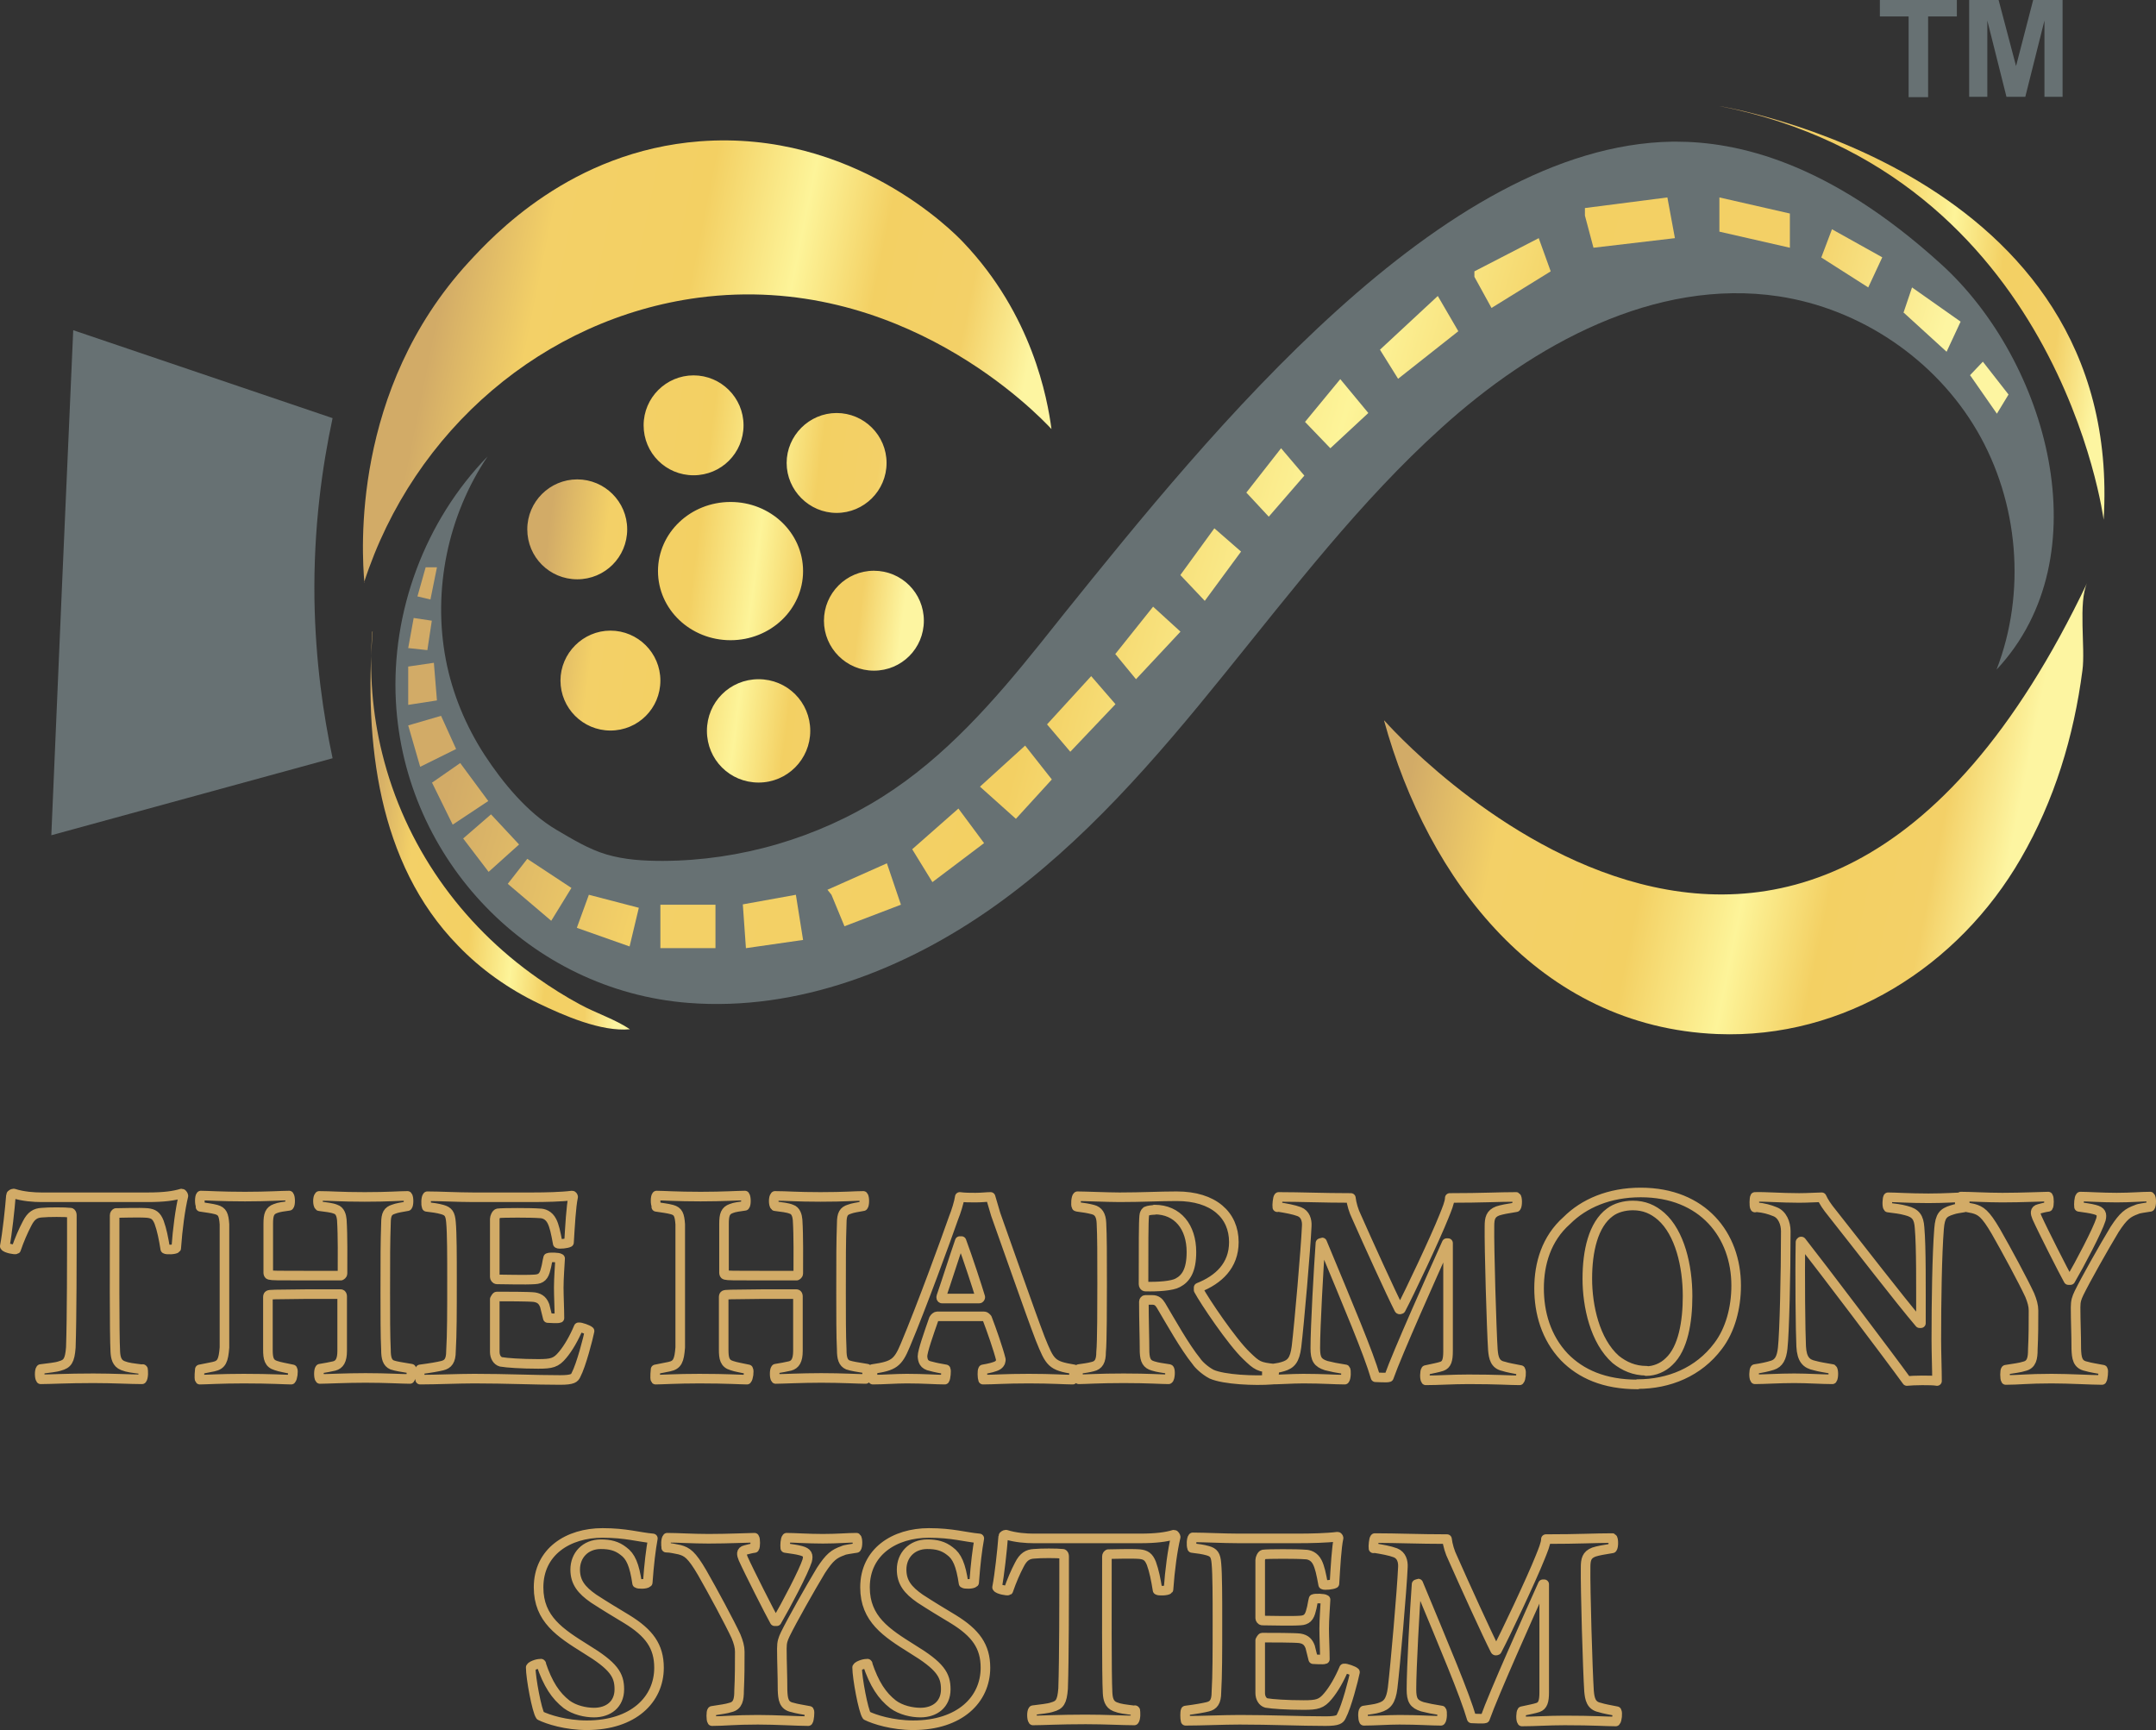
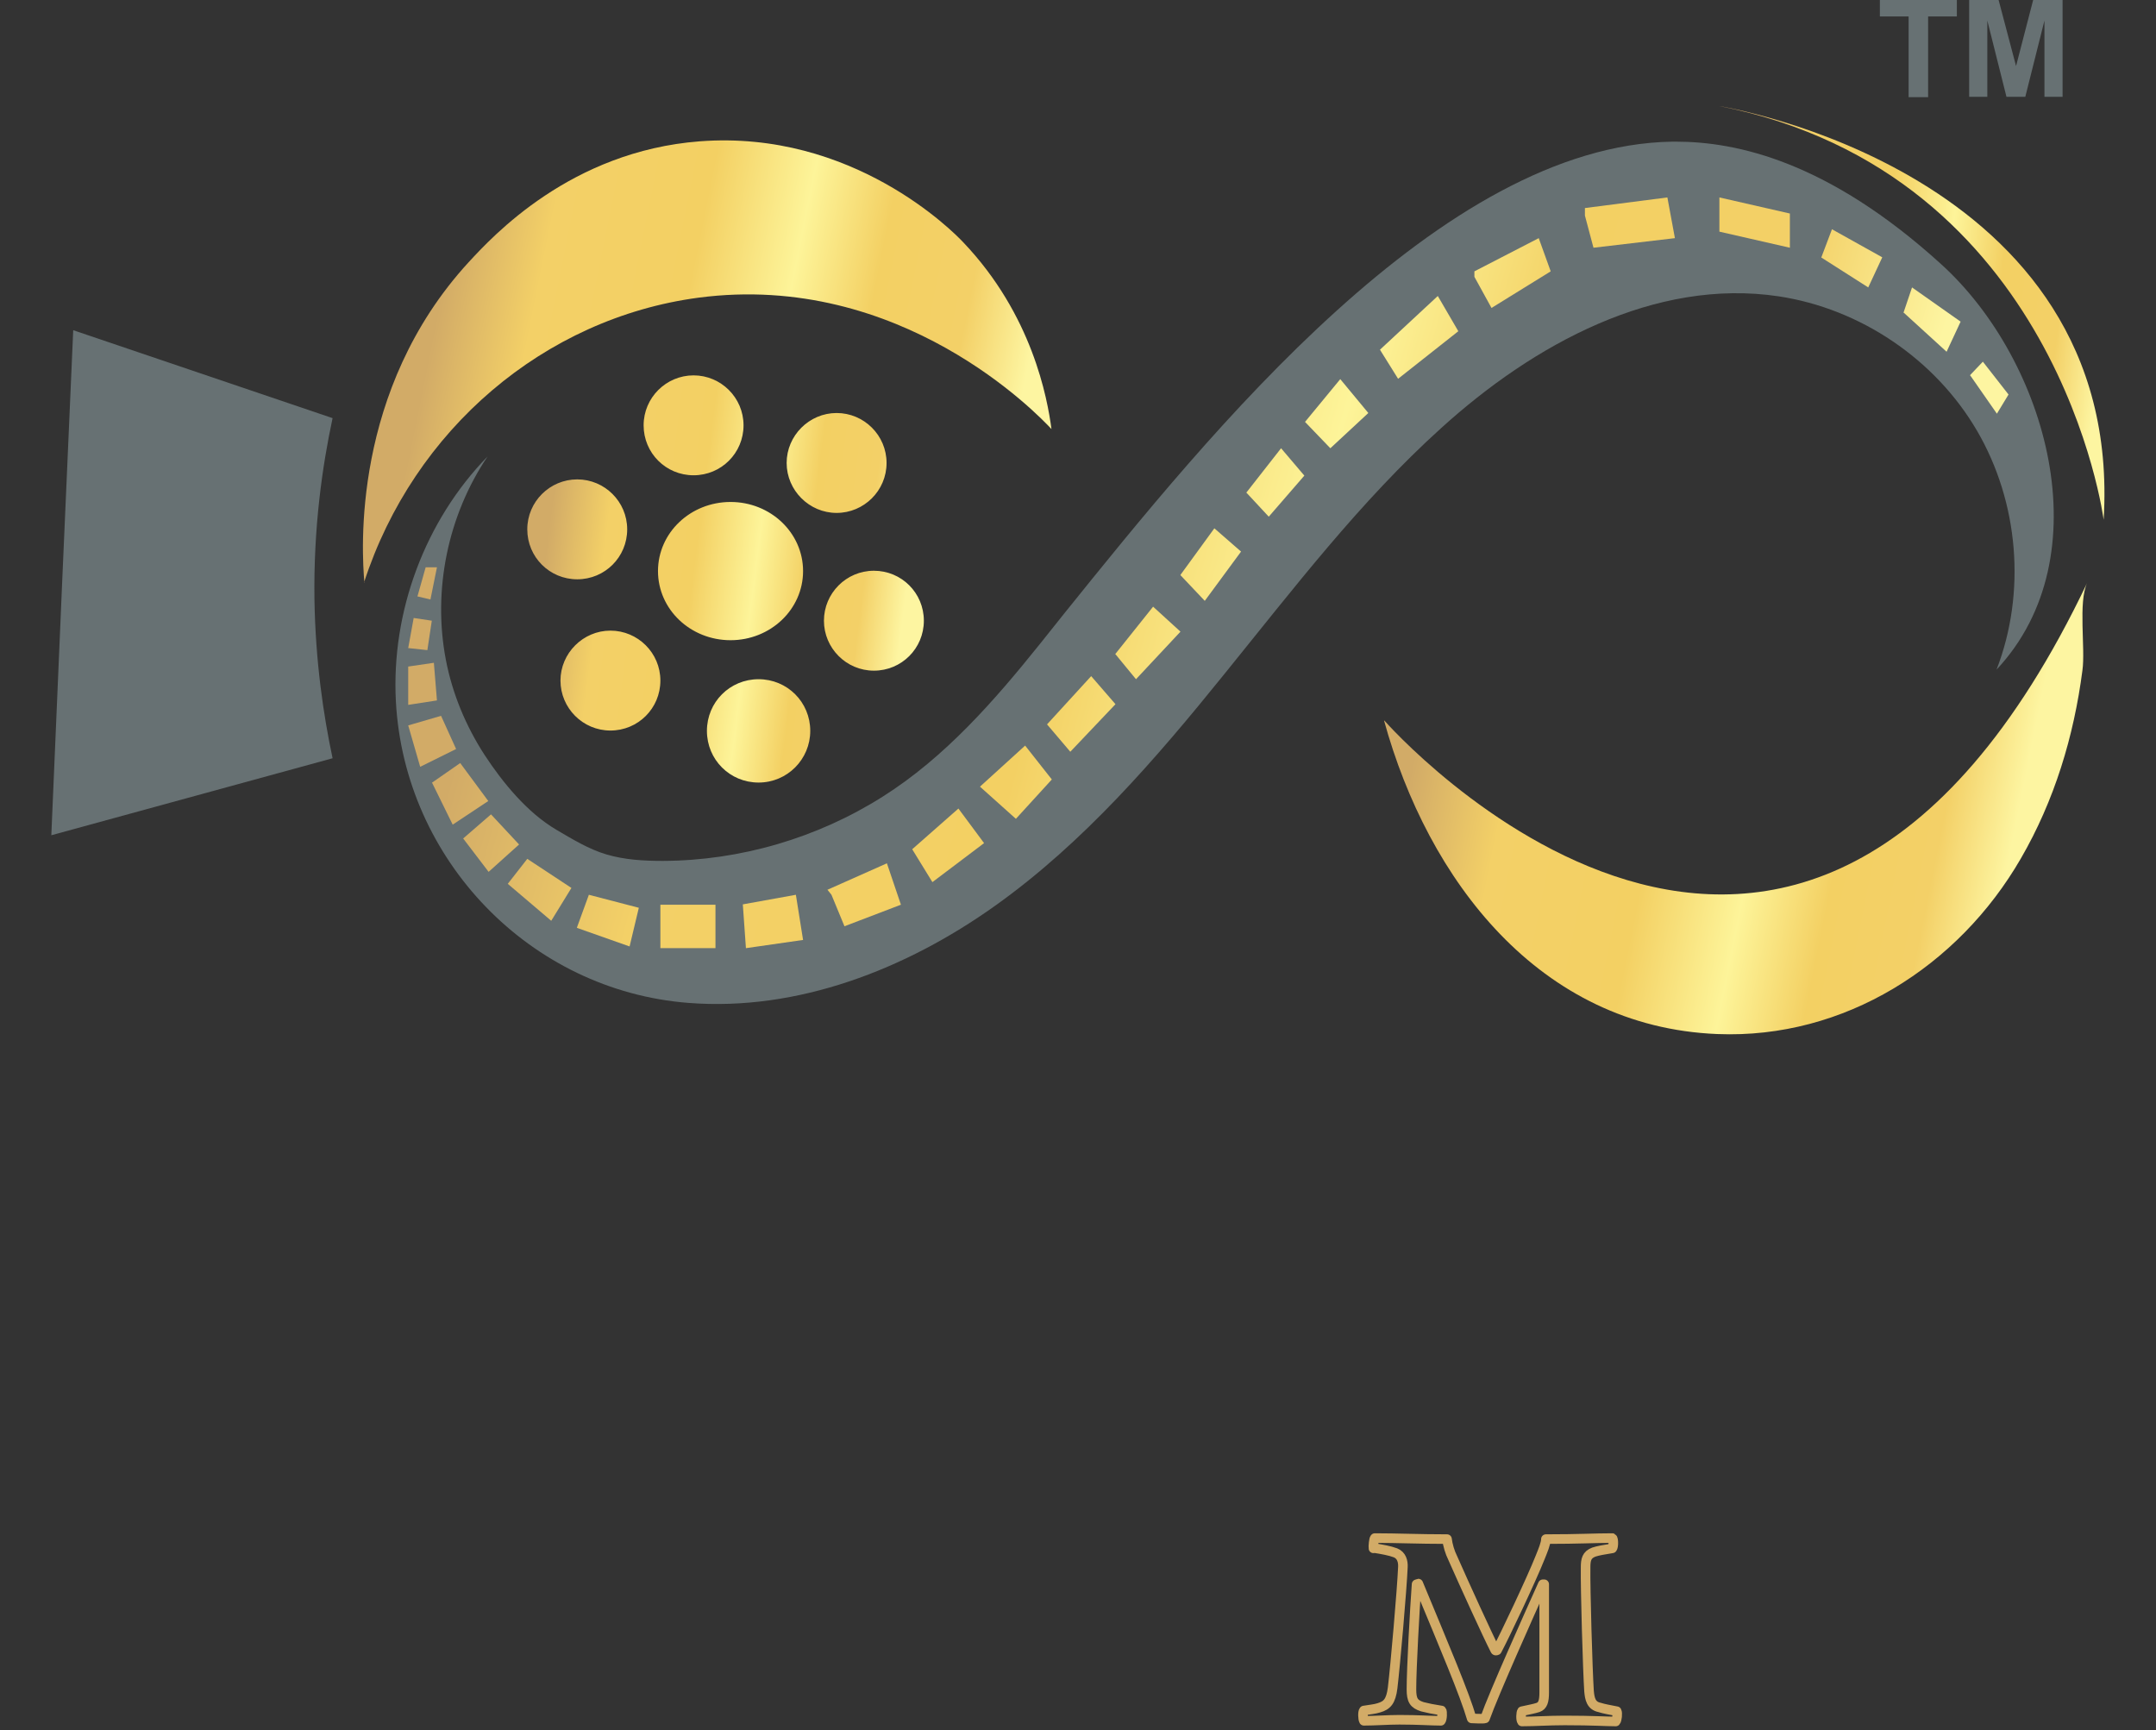
<svg xmlns="http://www.w3.org/2000/svg" xmlns:xlink="http://www.w3.org/1999/xlink" id="Layer_1" data-name="Layer 1" viewBox="0 0 63.01 50.56">
  <rect x="0" y="0" width="63.01" height="50.56" fill="#333333" stroke="none" />
  <defs>
    <style>
      .cls-1 {
        fill: url(#GradientFill_1-2);
      }

      .cls-1, .cls-2, .cls-3, .cls-4, .cls-5, .cls-6, .cls-7, .cls-8, .cls-9 {
        fill-rule: evenodd;
      }

      .cls-2 {
        fill: url(#GradientFill_1-3);
      }

      .cls-3, .cls-9 {
        fill: none;
      }

      .cls-4 {
        fill: url(#GradientFill_1-5);
      }

      .cls-5 {
        fill: url(#GradientFill_1);
      }

      .cls-6 {
        fill: url(#GradientFill_1-6);
      }

      .cls-7 {
        fill: url(#GradientFill_1-4);
      }

      .cls-8 {
        fill: #677173;
      }

      .cls-9 {
        stroke: #d2ab67;
        stroke-linecap: round;
        stroke-linejoin: round;
        stroke-width: .28px;
      }
    </style>
    <linearGradient id="GradientFill_1" data-name="GradientFill 1" x1="12.64" y1="9.82" x2="29.54" y2="13.23" gradientUnits="userSpaceOnUse">
      <stop offset="0" stop-color="#d2ab67" />
      <stop offset=".16" stop-color="#f3d067" />
      <stop offset=".41" stop-color="#f3d063" />
      <stop offset=".58" stop-color="#fdf499" />
      <stop offset=".72" stop-color="#f3d063" />
      <stop offset=".88" stop-color="#f3d067" />
      <stop offset="1" stop-color="#fdf5a1" />
    </linearGradient>
    <linearGradient id="GradientFill_1-2" data-name="GradientFill 1" x1="41.58" y1="20.86" x2="58.87" y2="24.35" xlink:href="#GradientFill_1" />
    <linearGradient id="GradientFill_1-3" data-name="GradientFill 1" x1="50.29" y1="8.47" x2="61.46" y2="9.82" xlink:href="#GradientFill_1" />
    <linearGradient id="GradientFill_1-4" data-name="GradientFill 1" x1="10.87" y1="23.98" x2="18.41" y2="24.61" xlink:href="#GradientFill_1" />
    <linearGradient id="GradientFill_1-5" data-name="GradientFill 1" x1="15.94" y1="16.25" x2="26.45" y2="17.58" xlink:href="#GradientFill_1" />
    <linearGradient id="GradientFill_1-6" data-name="GradientFill 1" x1="16.21" y1="11.66" x2="53.43" y2="21.94" xlink:href="#GradientFill_1" />
  </defs>
  <path class="cls-8" d="M55.78,2.83V.48h-.84v-.48h2.25v.48h-.84v2.36h-.57ZM57.55,2.83V0h.86l.51,1.93.5-1.93h.86v2.83h-.53V.6s-.56,2.23-.56,2.23h-.55l-.56-2.23v2.23h-.53Z" />
  <path class="cls-8" d="M9.72,12.22c-.3,1.4-.56,3.2-.53,5.3.03,1.81.26,3.37.53,4.64-2.74.75-5.48,1.5-8.22,2.25.21-4.92.42-9.84.64-14.76,2.53.86,5.05,1.71,7.58,2.57Z" />
  <path class="cls-5" d="M10.65,17.03c-.08-.91-.38-5.63,3.04-9.36.71-.77,2.99-3.25,6.76-3.54,4.47-.34,7.41,2.64,7.7,2.95,2.02,2.12,2.46,4.56,2.58,5.46-.38-.41-4.4-4.62-10.32-3.84-4.5.6-8.32,3.85-9.77,8.32Z" />
  <path class="cls-1" d="M40.46,21.06s12.06,13.77,20.54-4.03c-.27.57-.05,1.91-.14,2.56-.25,1.93-.82,3.81-1.8,5.5-1.82,3.15-5.16,5.28-8.87,5.13-5.21-.21-8.46-4.51-9.74-9.16Z" />
  <path class="cls-8" d="M48.87,4.14c-6.75.11-13.5,8.49-17.76,13.78h0c-.24.3-.47.59-.71.89h0c-1.34,1.67-2.78,3.32-4.6,4.47h0c-1.91,1.21-4.16,1.87-6.42,1.88h0c-.56,0-1.12-.03-1.66-.19h0c-.51-.15-1-.45-1.46-.72h0c-.85-.5-1.57-1.38-2.1-2.19h0c-.55-.85-.94-1.79-1.13-2.78h0c-.39-2.04.06-4.22,1.22-5.94h0c-1.83,1.88-2.82,4.54-2.68,7.16h0c.25,4.63,3.92,8.45,8.55,8.81h0c3.19.25,6.35-.98,8.95-2.83h0c2.6-1.85,4.71-4.3,6.72-6.79h0c2.01-2.48,3.96-5.04,6.33-7.18h0c2.7-2.45,6.25-4.39,9.86-3.85h0c2.39.36,4.58,1.84,5.8,3.93h0c1.22,2.09,1.44,4.73.57,6.98h0c3.11-3.32,1.48-9.04-1.62-11.85h0c-3.3-3-5.97-3.58-7.75-3.58h0s-.09,0-.13,0h0Z" />
  <path class="cls-2" d="M50.25,3.1s11.85,1.88,11.23,12.09c0,0-1.31-10.13-11.23-12.09Z" />
-   <path class="cls-7" d="M10.88,18.46c-.09,1.2,0,2.39.29,3.56.66,2.68,2.29,4.99,4.55,6.57.4.28.81.54,1.24.77.46.25,1.02.43,1.45.72-.84.08-1.93-.4-2.68-.76-.87-.42-1.68-.99-2.35-1.69-2.35-2.41-2.73-5.97-2.49-9.18Z" />
  <path class="cls-4" d="M23.47,16.69c0,1.12-.95,2.02-2.12,2.02s-2.12-.9-2.12-2.02.95-2.02,2.12-2.02,2.12.9,2.12,2.02h0ZM27,18.14c0,.81-.65,1.46-1.46,1.46s-1.46-.66-1.46-1.46.65-1.46,1.46-1.46,1.46.65,1.46,1.46h0ZM23.68,21.36c0,.83-.67,1.51-1.51,1.51s-1.51-.67-1.51-1.51.67-1.51,1.51-1.51,1.51.67,1.51,1.51h0ZM19.3,19.89c0-.81-.66-1.46-1.46-1.46s-1.46.66-1.46,1.46.65,1.46,1.46,1.46,1.46-.65,1.46-1.46h0ZM18.33,15.47c0,.81-.65,1.46-1.46,1.46s-1.46-.65-1.46-1.46.66-1.46,1.46-1.46,1.46.65,1.46,1.46h0ZM21.73,12.43c0,.81-.65,1.46-1.46,1.46s-1.46-.65-1.46-1.46.66-1.46,1.46-1.46,1.46.65,1.46,1.46h0ZM25.91,13.53c0-.81-.66-1.46-1.46-1.46s-1.46.66-1.46,1.46.66,1.46,1.46,1.46,1.46-.65,1.46-1.46Z" />
  <path class="cls-6" d="M12.77,16.58h-.33l-.24.85.38.09.19-.94h0ZM57.58,10.97l.78,1.12.34-.56-.75-.96-.38.4h0ZM55.64,9.14l1.25,1.14.41-.88-1.42-1-.25.74h0ZM53.22,7.52l1.38.88.41-.88-1.47-.82-.31.82h0ZM50.25,5.77v1l2.06.47v-1l-2.06-.47h0ZM46.32,6.08v.22l.25.94,2.38-.28-.22-1.19-2.41.31h0ZM43.09,7.93v.16l.5.91,1.73-1.07-.35-.97-1.88.97h0ZM40.33,10.22l.53.85,1.76-1.39-.6-1.03-1.69,1.57h0ZM38.13,12.32l.75.78,1.11-1.03-.82-.99-1.03,1.25h0ZM36.43,14.39l1.01-1.29.68.8-1.04,1.2-.66-.71h0ZM34.5,16.81l.71.75,1.06-1.44-.78-.68-.99,1.36h0ZM32.6,19.12l.6.73,1.3-1.39-.8-.73-1.11,1.39h0ZM30.6,21.17l1.29-1.41.71.82-1.32,1.39-.68-.8h0ZM28.64,22.99l1.05.94,1.05-1.15-.78-.99-1.32,1.2h0ZM26.67,24.81l1.34-1.18.75,1.01-1.51,1.14-.59-.96h0ZM24.18,26l.12.15.38.92,1.65-.63-.41-1.21-1.73.77h0ZM21.71,26.44l.09,1.27,1.67-.24-.21-1.32-1.55.28h0ZM20.91,26.44h-1.61v1.27h1.61v-1.27h0ZM16.87,27.12l1.53.54.27-1.13-1.46-.38-.35.96h0ZM14.84,25.83l1.27,1.08.59-.96-1.29-.85-.57.73h0ZM13.53,24.51l.82-.71.82.88-.89.8-.74-.97h0ZM12.62,22.86l.61,1.24,1.04-.69-.82-1.11-.82.57h0ZM11.93,21.2l.96-.28.44.97-1.05.52-.35-1.21h0ZM11.93,19.49v1.11l.84-.13-.09-1.1-.75.11h0ZM11.93,18.94l.56.06.13-.86-.53-.08-.16.88Z" />
  <g>
    <g>
-       <path class="cls-9" d="M4.18,40.02c-.31-.04-.44-.05-.59-.11-.18-.07-.21-.24-.22-.4-.03-.55-.02-2.75-.02-3.99,0-.04.02-.06.04-.07.13,0,.68-.02.92,0,.17.02.26.07.34.27.08.22.13.47.18.78.03.03.29.02.32-.02.04-.57.12-1.16.21-1.53,0-.02-.03-.07-.05-.07-.23.07-.52.11-.99.11H1.21c-.21,0-.53-.02-.81-.11-.03,0-.08.03-.08.05-.03.4-.11,1.13-.18,1.49.03.06.3.11.33.09.1-.29.21-.54.32-.75.12-.24.25-.31.43-.32.2-.02.68-.02.84,0,.03,0,.04.05.04.07,0,1.37,0,2.98-.03,3.87-.03.39-.1.48-.32.54-.11.04-.34.06-.56.09-.04.04-.04.25,0,.3.29,0,.75-.03,1.54-.03.6,0,1.07.03,1.42.03.04-.04.05-.26.02-.3h0ZM5.86,35.27c.18.03.31.04.46.08.18.05.22.15.24.43,0,.26,0,1.03,0,1.89,0,.77,0,1.58,0,1.71-.03.38-.08.51-.32.56l-.4.08s-.03.27,0,.3c.18,0,.61-.03,1.28-.03.81,0,1.23.03,1.39.03.04-.04.07-.25.04-.3-.18-.04-.37-.07-.48-.11-.21-.06-.24-.21-.24-.47,0-.39,0-.98,0-1.54,0,0,0-.04.02-.05.04-.02.11-.02,1.12-.03.39,0,.82,0,.99,0,.03,0,.04.04.04.06,0,.57,0,1.18,0,1.6,0,.28-.08.4-.23.44-.12.03-.25.05-.42.08-.04.04-.04.26,0,.3.19,0,.75-.03,1.33-.03.62,0,1.08.03,1.3.03.04-.03.06-.26.04-.3-.3-.05-.44-.07-.56-.11-.14-.06-.18-.2-.18-.44-.02-.39-.02-1.07-.02-1.66,0-1.08,0-1.45.02-2.04,0-.27.06-.36.22-.41.1-.04.25-.06.41-.09.04-.04.04-.26,0-.3-.25,0-.53.03-1.25.03s-.97-.03-1.33-.03c-.05.04-.05.26,0,.3.21.03.36.04.48.09.13.04.17.19.18.31.03.48.02,1.13.02,1.57,0,.03-.03.05-.05.06-.11,0-.41,0-.95,0-.95,0-1.05,0-1.13-.02-.03,0-.04-.04-.04-.06,0-.48,0-1.02,0-1.44,0-.26.04-.38.21-.44.09-.04.26-.06.4-.08.04-.03.04-.25,0-.3-.23,0-.61.03-1.29.03-.72,0-1.09-.03-1.29-.03-.04.03-.04.27,0,.3h0ZM12.47,35.27c.17.02.32.04.46.08.17.05.23.12.25.37.03.32.03,1,.03,1.65,0,1.01,0,1.61-.03,2.12,0,.28-.09.38-.25.42-.12.03-.34.07-.65.11-.02.04-.02.23,0,.3.47,0,1.11-.03,1.58-.03.93,0,1.77.04,2.51.04.38,0,.42-.06.46-.14.16-.3.36-1.09.4-1.29-.04-.04-.26-.12-.32-.11-.13.31-.3.61-.47.81-.19.23-.32.26-.71.26-.49,0-.92-.03-1.09-.06-.11-.03-.18-.15-.18-.29v-1.54s.04-.08.06-.08c.26,0,.94,0,1.1.02.18.03.25.12.3.25l.09.36s.3.02.34,0c0-.25-.02-.65-.02-.89,0-.28.03-.64.04-.85-.04-.04-.31-.04-.35-.02-.03.11-.04.23-.07.32-.05.22-.13.3-.32.31-.28.02-.89,0-1.11,0-.03,0-.06-.04-.06-.07,0-.6,0-1.14,0-1.7,0-.04.04-.15.09-.16.14-.02.99-.02,1.22,0,.12,0,.27.05.36.23.07.14.11.32.17.65.04.03.28,0,.33-.03.03-.49.06-1.05.12-1.33,0-.02-.02-.04-.03-.04-.31.04-.8.05-1.14.05h-1.76c-.43,0-.98-.03-1.33-.03-.04.03-.05.25-.02.3h0ZM19.18,35.27c.18.03.31.04.46.08.18.05.22.15.24.43,0,.26,0,1.03,0,1.89,0,.77,0,1.58,0,1.71-.03.38-.08.51-.32.56l-.4.08s-.03.27,0,.3c.18,0,.61-.03,1.28-.03.81,0,1.23.03,1.39.03.04-.04.07-.25.04-.3-.18-.04-.37-.07-.48-.11-.21-.06-.24-.21-.24-.47,0-.39,0-.98,0-1.54,0,0,0-.04.02-.05.04-.02.11-.02,1.12-.03.39,0,.82,0,.99,0,.03,0,.04.04.04.06,0,.57,0,1.18,0,1.6,0,.28-.08.4-.23.44-.12.03-.25.05-.42.08-.04.04-.04.26,0,.3.19,0,.75-.03,1.33-.03.62,0,1.08.03,1.3.03.04-.03.06-.26.04-.3-.3-.05-.44-.07-.56-.11-.14-.06-.18-.2-.18-.44-.02-.39-.02-1.07-.02-1.66,0-1.08,0-1.45.02-2.04,0-.27.06-.36.22-.41.1-.04.25-.06.41-.09.04-.04.04-.26,0-.3-.25,0-.53.03-1.25.03s-.97-.03-1.33-.03c-.05.04-.05.26,0,.3.21.03.36.04.48.09.13.04.17.19.18.31.03.48.02,1.13.02,1.57,0,.03-.03.05-.05.06-.11,0-.41,0-.95,0-.95,0-1.05,0-1.13-.02-.03,0-.04-.04-.04-.06,0-.48,0-1.02,0-1.44,0-.26.04-.38.21-.44.09-.04.26-.06.4-.08.04-.03.04-.25,0-.3-.23,0-.61.03-1.29.03-.72,0-1.09-.03-1.29-.03-.04.03-.04.27,0,.3h0ZM25.51,40.02s-.03.25,0,.3c.31,0,.67-.03.99-.03.51,0,.85.03,1.11.03.03-.04.05-.26.03-.3-.16-.03-.29-.05-.43-.09-.22-.04-.24-.17-.25-.29,0-.15.18-.66.33-1.09.02-.04.07-.08.1-.08.12,0,.35,0,.7,0,.23,0,.53,0,.67,0,.04,0,.07.04.09.06.12.31.33.91.4,1.2,0,.03,0,.11-.09.17-.08.05-.25.09-.43.12-.03.04-.02.25,0,.3.33,0,.61-.03,1.34-.03.68,0,1.06.03,1.28.03.04-.04.05-.26.04-.3-.66-.11-.7-.18-.99-.9-.3-.78-.99-2.77-1.3-3.63l-.15-.51c-.12,0-.25.02-.44.02-.16,0-.32,0-.46-.02-.02.15-.11.44-.18.61-.22.63-.93,2.58-1.41,3.72-.22.53-.34.61-.96.7h0ZM28.1,36.27c.18.48.47,1.37.55,1.64,0,.02-.02.04-.03.04-.09,0-.3,0-.59,0-.24,0-.4,0-.5,0-.02,0-.03-.03-.02-.06.14-.4.37-1.13.54-1.62,0,0,.03,0,.03,0h0ZM31.49,35.27c.17.02.34.05.45.08.16.04.24.16.25.39.02.39.02.92.02,1.77,0,.54,0,1.73-.03,2,0,.27-.07.39-.25.43-.11.03-.25.05-.4.07-.04.04-.03.26,0,.3.18,0,.58-.03,1.31-.03s1.11.03,1.31.03c.05-.02.06-.29.02-.3-.23-.04-.31-.04-.47-.09-.18-.05-.24-.16-.25-.41,0-.38-.02-.92-.02-1.47,0-.02.02-.05.04-.05h.21c.12,0,.19.06.25.16.28.47.69,1.21,1.04,1.64.05.08.23.26.44.37.36.16,1.26.2,1.77.16.04-.03.08-.29.06-.32-.45-.05-.5-.08-.81-.38-.43-.41-1.23-1.6-1.4-1.92,0-.02,0-.06,0-.07.58-.23,1.03-.64,1.03-1.33,0-.79-.59-1.34-1.67-1.34-.52,0-1,.03-1.67.03-.33,0-1.02-.03-1.23-.03-.04.02-.06.25-.03.3h0ZM33.74,35.35c.68,0,1.08.51,1.08,1.24,0,.55-.17.78-.4.9-.16.09-.57.12-.95.11-.03,0-.05-.04-.05-.07,0-1.16,0-1.81.02-2,0-.04.03-.11.06-.13.06-.03.18-.04.24-.04h0ZM37.34,35.27c.25.04.47.08.63.14.18.07.23.25.22.42-.03.68-.22,2.86-.3,3.53-.05.39-.16.51-.4.58-.12.04-.27.05-.44.08-.04.04-.03.25,0,.3.33,0,.7-.03,1.04-.03.58,0,.92.03,1.21.03.04-.04.05-.27.02-.3-.26-.04-.4-.07-.56-.11-.25-.08-.32-.19-.32-.51,0-.62.1-2.39.15-3.07.02,0,.04-.02.05-.02.78,1.88,1.35,3.22,1.56,3.94.04,0,.34.02.39,0,.25-.71,1.29-3.03,1.69-3.92,0,0,.04,0,.04,0,0,.85,0,2.47,0,3.16,0,.26-.04.39-.18.44-.12.04-.25.06-.47.11-.03.04-.04.25,0,.3.39,0,.76-.03,1.25-.03.86,0,1.2.03,1.49.03.04-.04.06-.25.03-.3-.2-.04-.38-.07-.5-.11-.25-.05-.29-.25-.31-.48-.04-.61-.11-2.98-.1-3.61,0-.23.03-.37.24-.45.12-.04.29-.07.54-.11.04-.04.04-.28,0-.3-.53,0-.95.03-1.94.03,0,.13-.09.34-.17.54-.25.63-1.02,2.26-1.26,2.71,0,0-.04.02-.05,0-.24-.47-.9-1.92-1.24-2.69-.09-.18-.15-.39-.17-.56-.84,0-1.44-.03-2.11-.03-.03.02-.05.25-.04.3h0ZM47.86,40.45c.91,0,1.78-.35,2.35-1.11.36-.47.53-1.12.53-1.77,0-1.47-.97-2.72-2.79-2.72-.92,0-1.66.32-2.16.82-.6.53-.81,1.27-.81,1.98s.2,1.44.74,2.01c.48.49,1.16.8,2.14.8h0ZM48.12,40.06c-.36,0-.65-.13-.9-.33-.61-.54-.83-1.56-.83-2.36s.17-1.58.66-1.94c.17-.13.42-.2.67-.2.33,0,.59.11.83.32.54.48.77,1.44.77,2.33,0,.75-.13,1.53-.54,1.91-.18.18-.43.28-.67.28h0ZM51.33,35.28c.23.02.39.07.54.13.22.08.32.34.32.57,0,1.28-.04,2.97-.09,3.42-.03.28-.11.44-.3.5-.16.05-.31.08-.51.11-.03.03-.04.25,0,.3.28,0,.69-.03,1.15-.03.4,0,.8.03,1.11.03.04-.05.04-.27,0-.3-.22-.04-.37-.06-.51-.1-.25-.05-.38-.18-.4-.56-.02-.37-.04-2.1-.02-3.05,0,0,.02-.04.04,0,.59.75,2.55,3.34,3.07,4.06.17-.02.73-.03.88,0,0-.32-.02-.83-.02-1.21,0-1.12.02-2.48.08-3.24.03-.38.12-.47.38-.55.11-.04.23-.05.34-.07.04-.03.04-.27,0-.3-.17,0-.54.03-1.03.03-.56,0-.96-.03-1.18-.03-.02.02-.04.26,0,.3.22.03.35.04.53.09.28.07.37.2.39.5.05.57.04,1.7.04,2.79-.02,0-.02,0-.04,0-.58-.68-1.85-2.33-2.54-3.2-.18-.22-.26-.35-.32-.48-.12,0-.39.02-.66.02-.55,0-.97-.04-1.29-.03-.02.03-.03.27,0,.31h0ZM57.28,35.26c.14,0,.27.04.39.06.22.06.35.14.66.67.31.54.81,1.47.99,1.86.07.17.11.31.11.45,0,.38,0,.73-.02,1.14,0,.25-.03.44-.25.49-.12.04-.29.06-.54.1-.03.02-.03.26,0,.3.38,0,.64-.04,1.34-.04.52,0,1.17.04,1.47.04.03-.04.05-.27.03-.3-.2-.04-.36-.06-.49-.1-.26-.05-.28-.25-.29-.51,0-.45-.02-.8-.02-1.21,0-.19.03-.27.1-.42.19-.39.72-1.33,1.04-1.86.26-.4.39-.49.64-.58.08-.04.24-.05.4-.08.04-.04.04-.27,0-.3-.27,0-.54.03-.98.03s-.84-.03-1.06-.03c-.04.03-.05.23-.04.3.19.03.31.04.46.08.19.05.22.13.18.29-.1.32-.61,1.29-.89,1.77-.02,0-.04,0-.06,0-.13-.23-.76-1.47-.92-1.83-.05-.12-.07-.22.06-.25.07-.02.19-.05.27-.06.03-.04.03-.26,0-.3-.16,0-.75.03-1.34.03-.47,0-.9-.03-1.21-.03-.04.04-.05.23-.02.29h0ZM15.82,48.63c-.05-.03-.28.04-.31.1,0,.31.18,1.27.28,1.41.22.11.75.28,1.36.28,1.36,0,2.11-.75,2.11-1.68,0-.63-.29-1.02-.94-1.42-.38-.23-.6-.36-.97-.6-.36-.25-.54-.48-.54-.85,0-.41.29-.74.75-.74.27,0,.47.05.66.2.21.15.32.4.4.94.04.03.26.03.31-.02.04-.55.09-.96.15-1.29-.43-.04-.79-.16-1.47-.16-1.01,0-1.87.55-1.87,1.59,0,.93.63,1.33,1.38,1.8.82.5.98.76.98,1.18,0,.44-.32.68-.74.68-.25,0-.57-.07-.8-.24-.32-.25-.55-.59-.75-1.19h0ZM19.47,45.23c.14,0,.27.04.39.06.22.06.35.14.66.67.31.54.81,1.47.99,1.86.07.17.11.31.11.45,0,.38,0,.73-.02,1.14,0,.25-.03.44-.25.49-.12.04-.29.06-.54.1-.03.02-.03.26,0,.3.38,0,.64-.04,1.34-.04.52,0,1.17.04,1.47.04.03-.04.05-.27.03-.3-.2-.04-.36-.06-.49-.1-.26-.05-.28-.25-.29-.51,0-.45-.02-.8-.02-1.21,0-.19.03-.27.1-.42.19-.39.72-1.33,1.04-1.86.26-.4.39-.49.64-.58.08-.04.24-.05.4-.08.04-.04.04-.27,0-.3-.27,0-.54.03-.98.03s-.84-.03-1.06-.03c-.04.03-.05.23-.04.3.19.03.31.04.46.08.19.05.22.13.18.29-.1.32-.61,1.29-.89,1.77-.02,0-.04,0-.06,0-.13-.23-.76-1.47-.92-1.83-.05-.12-.07-.22.06-.25.07-.02.19-.05.27-.06.03-.04.03-.26,0-.3-.16,0-.75.03-1.34.03-.47,0-.9-.03-1.21-.03-.04.04-.05.23-.02.29h0ZM25.36,48.63c-.05-.03-.28.04-.31.1,0,.31.18,1.27.28,1.41.22.11.75.28,1.36.28,1.36,0,2.11-.75,2.11-1.68,0-.63-.29-1.02-.94-1.42-.38-.23-.6-.36-.97-.6-.36-.25-.54-.48-.54-.85,0-.41.29-.74.75-.74.27,0,.47.05.66.2.21.15.32.4.4.94.04.03.26.03.31-.02.04-.55.09-.96.15-1.29-.43-.04-.79-.16-1.47-.16-1.01,0-1.87.55-1.87,1.59,0,.93.63,1.33,1.38,1.8.82.5.98.76.98,1.18,0,.44-.32.68-.74.68-.25,0-.57-.07-.8-.24-.32-.25-.55-.59-.75-1.19h0ZM33.18,49.99c-.31-.04-.44-.05-.59-.11-.18-.07-.21-.24-.22-.4-.03-.55-.02-2.75-.02-3.99,0-.04.02-.06.04-.07.13,0,.68-.02.92,0,.17.02.26.07.34.27.08.22.13.47.18.78.03.03.29.02.32-.02.04-.57.12-1.16.21-1.53,0-.02-.03-.07-.05-.07-.23.07-.52.11-.99.11h-3.11c-.21,0-.53-.02-.81-.11-.03,0-.08.03-.08.05-.03.4-.11,1.13-.18,1.49.03.06.3.11.33.09.1-.29.21-.54.32-.75.12-.24.25-.31.43-.32.2-.02.68-.02.84,0,.03,0,.04.05.04.07,0,1.37,0,2.98-.03,3.87-.03.39-.1.48-.32.54-.11.04-.34.06-.56.09-.04.04-.04.25,0,.3.29,0,.75-.03,1.54-.03.6,0,1.07.03,1.42.03.04-.04.05-.26.02-.3h0ZM34.84,45.24c.17.02.32.04.46.08.17.05.23.12.25.37.03.32.03,1,.03,1.65,0,1.01,0,1.61-.03,2.12,0,.28-.09.38-.25.42-.12.03-.34.07-.65.11-.02.04-.02.23,0,.3.47,0,1.11-.03,1.58-.03.93,0,1.77.04,2.51.04.38,0,.42-.06.46-.14.16-.3.36-1.09.4-1.29-.04-.04-.26-.12-.32-.11-.13.31-.3.61-.47.81-.19.23-.32.26-.71.26-.49,0-.92-.03-1.09-.06-.11-.03-.18-.15-.18-.29v-1.54s.04-.08.06-.08c.26,0,.94,0,1.1.02.18.03.25.12.3.25l.09.36s.3.02.34,0c0-.25-.02-.65-.02-.89,0-.28.03-.64.04-.85-.04-.04-.31-.04-.35-.02-.03.11-.04.23-.07.32-.05.22-.13.3-.32.31-.28.02-.89,0-1.11,0-.03,0-.06-.04-.06-.07,0-.6,0-1.14,0-1.7,0-.04.04-.15.09-.16.14-.02.99-.02,1.22,0,.12,0,.27.05.36.23.07.14.11.32.17.65.04.03.28,0,.33-.03.03-.49.06-1.05.12-1.33,0-.02-.02-.04-.03-.04-.31.04-.8.05-1.14.05h-1.76c-.43,0-.98-.03-1.33-.03-.04.03-.05.25-.02.3Z" />
      <path class="cls-3" d="M57.36,35.28h0c.11,0,.22.02.32.04.22.06.35.14.66.67.31.54.81,1.47.99,1.86.07.17.11.31.11.45,0,.38,0,.73-.02,1.14,0,.25-.03.44-.25.49-.12.04-.29.06-.54.1-.03.02-.03.26,0,.3.38,0,.64-.04,1.34-.04.52,0,1.17.04,1.47.04.03-.04.05-.27.03-.3-.2-.04-.36-.06-.49-.1-.26-.05-.28-.25-.29-.51,0-.45-.02-.8-.02-1.21,0-.19.03-.27.1-.42.19-.39.72-1.33,1.04-1.86.26-.4.39-.49.64-.58.08-.04.24-.05.4-.08.04-.04.04-.27,0-.3-.27,0-.54.03-.98.03s-.84-.03-1.06-.03c-.04.03-.05.23-.04.3.19.03.31.04.46.08.19.05.22.13.18.29-.1.32-.61,1.29-.89,1.77-.02,0-.04,0-.06,0-.13-.23-.76-1.47-.92-1.83-.05-.12-.07-.22.06-.25.07-.02.19-.05.27-.06.03-.04.03-.26,0-.3-.16,0-.75.03-1.34.03-.44,0-.85-.02-1.16-.03h0s.07,0,.07,0c.04.03.04.27,0,.3h-.07ZM57.36,34.98h0c-.19,0-.53.03-.96.03-.56,0-.96-.03-1.18-.03-.02.02-.04.26,0,.3.22.03.35.04.53.09.28.07.37.2.39.5.05.57.04,1.7.04,2.79-.02,0-.02,0-.04,0-.58-.68-1.85-2.33-2.54-3.2-.18-.22-.26-.35-.32-.48-.12,0-.39.02-.66.02-.55,0-.97-.04-1.29-.03-.02.03-.03.27,0,.31.23.02.39.07.54.13.22.08.32.34.32.57,0,1.28-.04,2.97-.09,3.42-.03.28-.11.44-.3.5-.16.05-.31.08-.51.11-.03.03-.04.25,0,.3.28,0,.69-.03,1.15-.03.4,0,.8.03,1.11.03.04-.05.04-.27,0-.3-.22-.04-.37-.06-.51-.1-.25-.05-.38-.18-.4-.56-.02-.37-.04-2.1-.02-3.05,0,0,.02-.04.04,0,.59.75,2.55,3.34,3.07,4.06.17-.02.73-.03.88,0,0-.32-.02-.83-.02-1.21,0-1.12.02-2.48.08-3.24.03-.38.12-.47.38-.55.09-.03.18-.05.28-.06h0s-.07-.02-.07-.02c-.04-.06-.02-.25.02-.29h.06ZM47.86,40.45v-.42c.08.02.17.02.26.02.24,0,.49-.11.67-.28.4-.39.54-1.17.54-1.91,0-.89-.23-1.84-.77-2.33-.21-.18-.43-.28-.69-.31v-.38h.09c1.83,0,2.79,1.25,2.79,2.72,0,.65-.17,1.3-.53,1.77-.57.76-1.44,1.11-2.35,1.11ZM47.86,34.84v.38s-.09,0-.14,0c-.25,0-.5.07-.67.2-.49.36-.66,1.11-.66,1.94s.22,1.83.83,2.36c.18.15.39.26.63.31v.42c-.98,0-1.66-.31-2.14-.8-.54-.57-.74-1.34-.74-2.01,0-.7.21-1.45.81-1.98.48-.48,1.19-.8,2.07-.82h0ZM37.14,50.27v-.49c.21.03.57.04.96.04s.52-.04.71-.26c.17-.19.33-.5.47-.81.06,0,.29.07.32.11-.04.2-.25.99-.4,1.29-.04.08-.08.14-.46.14-.49,0-1.03-.02-1.6-.03h0ZM37.14,47.85v-.5c.28,0,.66,0,.87,0,.18,0,.26-.09.32-.31.03-.09.04-.2.07-.32.04-.03.31-.02.35.02,0,.21-.04.57-.04.85,0,.24,0,.64.02.89-.04.03-.3.04-.34,0l-.09-.36c-.05-.13-.12-.23-.3-.25-.12-.01-.54-.02-.85-.02h0ZM37.14,45.41v-.44h.81c.34,0,.83,0,1.14-.05,0,0,.03.02.03.04-.06.27-.1.83-.12,1.33-.05.04-.29.05-.33.03-.05-.32-.1-.51-.17-.65-.09-.18-.24-.22-.36-.23-.17-.02-.69-.02-1-.02h0ZM37.14,40.33h0c.31-.02.64-.04.96-.04.58,0,.92.03,1.21.03.04-.04.05-.27.02-.3-.26-.04-.4-.07-.56-.11-.25-.08-.32-.19-.32-.51,0-.62.1-2.39.15-3.07.02,0,.04-.02.05-.02.78,1.88,1.35,3.22,1.56,3.94.04,0,.34.02.39,0,.25-.71,1.29-3.03,1.69-3.92,0,0,.04,0,.04,0,0,.85,0,2.47,0,3.16,0,.26-.04.39-.18.44-.12.04-.25.06-.47.11-.03.04-.04.25,0,.3.39,0,.76-.03,1.25-.03.86,0,1.2.03,1.49.03.04-.04.06-.25.03-.3-.2-.04-.38-.07-.5-.11-.25-.05-.29-.25-.31-.48-.04-.61-.11-2.98-.1-3.61,0-.23.03-.37.24-.45.12-.04.29-.07.54-.11.04-.04.04-.28,0-.3-.53,0-.95.03-1.94.03,0,.13-.09.34-.17.54-.25.63-1.02,2.26-1.26,2.71,0,0-.04.02-.05,0-.24-.47-.9-1.92-1.24-2.69-.09-.18-.15-.39-.17-.56-.84,0-1.44-.03-2.11-.03-.03.02-.05.25-.04.3.25.04.47.08.63.14.18.07.23.25.22.42-.03.68-.22,2.86-.3,3.53-.05.39-.16.51-.4.58-.1.03-.22.05-.35.07h0s.11,0,.11,0c.02.03-.03.29-.06.32h-.04ZM37.14,40h0s-.09.02-.09.02c-.04.04-.03.25,0,.3h.09s0,.01,0,.01c-.52.04-1.38,0-1.73-.16-.21-.11-.39-.29-.44-.37-.28-.34-.59-.87-.85-1.31v-.93c.13-.02.24-.05.3-.08.23-.11.4-.34.4-.9s-.25-1.02-.7-1.18v-.44c.1,0,.19,0,.29,0,1.08,0,1.67.55,1.67,1.34,0,.68-.45,1.1-1.03,1.33,0,0-.02.05,0,.07.17.32.97,1.51,1.4,1.92.28.27.35.32.7.36h0ZM37.14,44.97v.44c-.11,0-.19,0-.22,0-.04,0-.09.11-.09.16,0,.56,0,1.11,0,1.7,0,.04.04.07.06.07h.25v.5h-.25s-.06.06-.06.08v1.54c0,.14.08.26.18.29.03,0,.08.01.13.02v.49c-.29,0-.59,0-.91,0-.47,0-1.11.03-1.58.03-.02-.07-.02-.25,0-.3.31-.04.53-.08.65-.11.16-.04.25-.14.25-.42.03-.5.03-1.11.03-2.12,0-.65,0-1.33-.03-1.65-.02-.25-.08-.32-.25-.37-.13-.04-.29-.06-.46-.08-.04-.04-.02-.27.02-.3.34,0,.9.03,1.33.03h.95ZM34.12,46.48v-1.56c.07-.01.13-.03.18-.05.03,0,.05.05.05.07-.09.37-.17.96-.21,1.53,0,0-.01,0-.03.01h0ZM34.12,40.32v-.3h.03s.04.29-.02.3h-.01ZM34.12,34.98v.44c-.11-.04-.24-.06-.38-.06-.06,0-.18,0-.24.04-.04.03-.06.1-.06.13-.02.19-.02.84-.02,2,0,.04.03.07.05.07.22.01.46,0,.65-.02v.93c-.07-.12-.14-.23-.2-.33-.06-.1-.13-.15-.25-.16h-.21s-.04.04-.04.05c0,.54,0,1.09.02,1.47,0,.25.06.36.25.41.15.04.23.05.43.08v.3c-.2,0-.62-.03-1.29-.03-.73,0-1.12.03-1.31.03-.04-.04-.05-.26,0-.3.16-.02.29-.04.4-.07.18-.04.25-.16.25-.43.02-.27.03-1.46.03-2,0-.85,0-1.39-.02-1.77,0-.24-.09-.36-.25-.39-.11-.03-.28-.06-.45-.08-.04-.05-.02-.28.03-.3.21,0,.9.03,1.23.03.54,0,.96-.02,1.38-.02h0ZM34.12,44.91v1.56c-.08.02-.28.03-.3,0-.04-.32-.1-.56-.18-.78-.08-.2-.18-.25-.34-.27-.24-.03-.79-.02-.92,0-.02,0-.04.04-.04.07,0,1.25,0,3.44.02,3.99,0,.17.04.33.22.4.15.05.28.06.59.11.04.04.02.26-.02.3-.35,0-.83-.03-1.42-.03-.8,0-1.26.03-1.54.03-.04-.04-.04-.26,0-.3.22-.03.45-.05.56-.09.23-.05.3-.15.32-.54.04-.89.03-2.5.03-3.87,0-.02-.02-.07-.04-.07-.16-.02-.64-.02-.84,0-.18,0-.31.08-.43.32-.11.2-.22.46-.32.75-.04.03-.31-.03-.33-.09.07-.36.16-1.1.18-1.49,0-.02.05-.06.08-.05.28.1.6.11.81.11h3.11c.36,0,.61-.02.81-.06h0ZM28.08,50.06v-2.6c.5.35.72.72.72,1.28s-.25,1.01-.72,1.32h0ZM28.08,45.87v-.98c.19.03.36.06.54.08-.06.33-.11.74-.15,1.29-.04.04-.26.04-.31.02-.02-.16-.05-.29-.08-.4h0ZM28.08,38.47v-.51c.27,0,.46,0,.54,0,0,0,.03-.03.03-.04-.09-.27-.38-1.16-.55-1.64h-.01v-1.28c.13,0,.28.02.43.02.18,0,.32,0,.44-.02l.15.51c.31.85,1,2.84,1.3,3.63.29.73.33.8.99.9.02.04,0,.26-.04.3-.22,0-.61-.03-1.28-.03-.74,0-1.01.03-1.34.03-.02-.05-.03-.26,0-.3.18-.04.35-.07.43-.12.1-.05.1-.14.09-.17-.07-.29-.28-.9-.4-1.2-.02-.02-.05-.06-.09-.06-.14,0-.44,0-.67,0h0ZM4.18,40.02c-.31-.04-.44-.05-.59-.11-.18-.07-.21-.24-.22-.4-.03-.55-.02-2.75-.02-3.99,0-.04.02-.06.04-.07.13,0,.68-.02.92,0,.17.02.26.07.34.27.08.22.13.47.18.78.03.03.29.02.32-.02.04-.57.12-1.16.21-1.53,0-.02-.03-.07-.05-.07-.23.07-.52.11-.99.11H1.21c-.21,0-.53-.02-.81-.11-.03,0-.08.03-.08.05-.03.4-.11,1.13-.18,1.49.03.06.3.11.33.09.1-.29.21-.54.32-.75.12-.24.25-.31.43-.32.2-.02.68-.02.84,0,.03,0,.04.05.04.07,0,1.37,0,2.98-.03,3.87-.03.39-.1.48-.32.54-.11.04-.34.06-.56.09-.04.04-.04.25,0,.3.29,0,.75-.03,1.54-.03.6,0,1.07.03,1.42.03.04-.04.05-.26.02-.3h0ZM28.08,34.99v1.28s-.02,0-.02,0c-.18.49-.4,1.22-.54,1.62,0,.03,0,.06.02.06.1,0,.26,0,.5,0h.05v.51c-.35,0-.57,0-.7,0-.03,0-.08.04-.1.08-.15.43-.33.94-.33,1.09,0,.12.03.25.25.29.14.04.27.06.43.09.03.04,0,.26-.03.3-.25,0-.6-.03-1.11-.03-.32,0-.68.03-.99.03-.03-.04-.04-.25,0-.3.61-.1.74-.18.96-.7.48-1.14,1.19-3.09,1.41-3.72.07-.18.16-.47.18-.61h.03ZM28.08,44.89v.98c-.07-.27-.17-.43-.32-.53-.18-.15-.39-.2-.66-.2-.47,0-.75.32-.75.74,0,.37.18.61.54.85.38.24.6.37.97.6.08.05.15.1.22.14v2.6c-.35.22-.81.36-1.39.36-.61,0-1.14-.17-1.36-.28-.1-.14-.27-1.11-.28-1.41.03-.05.25-.12.31-.1.19.61.42.95.75,1.19.23.17.54.24.8.24.41,0,.74-.25.74-.68,0-.41-.17-.68-.98-1.18-.75-.47-1.38-.87-1.38-1.8,0-1.04.86-1.59,1.87-1.59.39,0,.68.04.93.08h0ZM5.86,35.27c.18.03.31.04.46.08.18.05.22.15.24.43,0,.26,0,1.03,0,1.89,0,.77,0,1.58,0,1.71-.03.38-.08.51-.32.56l-.4.08s-.03.27,0,.3c.18,0,.61-.03,1.28-.03.81,0,1.23.03,1.39.03.04-.04.07-.25.04-.3-.18-.04-.37-.07-.48-.11-.21-.06-.24-.21-.24-.47,0-.39,0-.98,0-1.54,0,0,0-.04.02-.05.04-.02.11-.02,1.12-.03.39,0,.82,0,.99,0,.03,0,.04.04.04.06,0,.57,0,1.18,0,1.6,0,.28-.08.4-.23.44-.12.03-.25.05-.42.08-.04.04-.04.26,0,.3.19,0,.75-.03,1.33-.03.62,0,1.08.03,1.3.03.04-.03.06-.26.04-.3-.3-.05-.44-.07-.56-.11-.14-.06-.18-.2-.18-.44-.02-.39-.02-1.07-.02-1.66,0-1.08,0-1.45.02-2.04,0-.27.06-.36.22-.41.1-.04.25-.06.41-.09.04-.04.04-.26,0-.3-.25,0-.53.03-1.25.03s-.97-.03-1.33-.03c-.05.04-.05.26,0,.3.21.03.36.04.48.09.13.04.17.19.18.31.03.48.02,1.13.02,1.57,0,.03-.03.05-.05.06-.11,0-.41,0-.95,0-.95,0-1.05,0-1.13-.02-.03,0-.04-.04-.04-.06,0-.48,0-1.02,0-1.44,0-.26.04-.38.21-.44.09-.04.26-.06.4-.08.04-.03.04-.25,0-.3-.23,0-.61.03-1.29.03-.72,0-1.09-.03-1.29-.03-.04.03-.04.27,0,.3h0ZM12.47,35.27c.17.02.32.04.46.08.17.05.23.12.25.37.03.32.03,1,.03,1.65,0,1.01,0,1.61-.03,2.12,0,.28-.09.38-.25.42-.12.03-.34.07-.65.11-.02.04-.02.23,0,.3.47,0,1.11-.03,1.58-.03.93,0,1.77.04,2.51.04.38,0,.42-.06.46-.14.16-.3.36-1.09.4-1.29-.04-.04-.26-.12-.32-.11-.13.31-.3.61-.47.81-.19.23-.32.26-.71.26-.49,0-.92-.03-1.09-.06-.11-.03-.18-.15-.18-.29v-1.54s.04-.08.06-.08c.26,0,.94,0,1.1.02.18.03.25.12.3.25l.09.36s.3.02.34,0c0-.25-.02-.65-.02-.89,0-.28.03-.64.04-.85-.04-.04-.31-.04-.35-.02-.03.11-.04.23-.07.32-.05.22-.13.3-.32.31-.28.02-.89,0-1.11,0-.03,0-.06-.04-.06-.07,0-.6,0-1.14,0-1.7,0-.04.04-.15.09-.16.14-.02.99-.02,1.22,0,.12,0,.27.05.36.23.07.14.11.32.17.65.04.03.28,0,.33-.03.03-.49.06-1.05.12-1.33,0-.02-.02-.04-.03-.04-.31.04-.8.05-1.14.05h-1.76c-.43,0-.98-.03-1.33-.03-.04.03-.05.25-.02.3h0ZM19.18,35.27c.18.03.31.04.46.08.18.05.22.15.24.43,0,.26,0,1.03,0,1.89,0,.77,0,1.58,0,1.71-.03.38-.08.51-.32.56l-.4.08s-.03.27,0,.3c.18,0,.61-.03,1.28-.03.81,0,1.23.03,1.39.03.04-.04.07-.25.04-.3-.18-.04-.37-.07-.48-.11-.21-.06-.24-.21-.24-.47,0-.39,0-.98,0-1.54,0,0,0-.04.02-.05.04-.02.11-.02,1.12-.03.39,0,.82,0,.99,0,.03,0,.04.04.04.06,0,.57,0,1.18,0,1.6,0,.28-.08.4-.23.44-.12.03-.25.05-.42.08-.04.04-.04.26,0,.3.19,0,.75-.03,1.33-.03.62,0,1.08.03,1.3.03.04-.03.06-.26.04-.3-.3-.05-.44-.07-.56-.11-.14-.06-.18-.2-.18-.44-.02-.39-.02-1.07-.02-1.66,0-1.08,0-1.45.02-2.04,0-.27.06-.36.22-.41.1-.04.25-.06.41-.09.04-.04.04-.26,0-.3-.25,0-.53.03-1.25.03s-.97-.03-1.33-.03c-.05.04-.05.26,0,.3.21.03.36.04.48.09.13.04.17.19.18.31.03.48.02,1.13.02,1.57,0,.03-.03.05-.05.06-.11,0-.41,0-.95,0-.95,0-1.05,0-1.13-.02-.03,0-.04-.04-.04-.06,0-.48,0-1.02,0-1.44,0-.26.04-.38.21-.44.09-.04.26-.06.4-.08.04-.03.04-.25,0-.3-.23,0-.61.03-1.29.03-.72,0-1.09-.03-1.29-.03-.04.03-.04.27,0,.3h0ZM15.82,48.63c-.05-.03-.28.04-.31.1,0,.31.18,1.27.28,1.41.22.11.75.28,1.36.28,1.36,0,2.11-.75,2.11-1.68,0-.63-.29-1.02-.94-1.42-.38-.23-.6-.36-.97-.6-.36-.25-.54-.48-.54-.85,0-.41.29-.74.75-.74.27,0,.47.05.66.2.21.15.32.4.4.94.04.03.26.03.31-.02.04-.55.09-.96.15-1.29-.43-.04-.79-.16-1.47-.16-1.01,0-1.87.55-1.87,1.59,0,.93.63,1.33,1.38,1.8.82.5.98.76.98,1.18,0,.44-.32.68-.74.68-.25,0-.57-.07-.8-.24-.32-.25-.55-.59-.75-1.19h0ZM19.47,45.23c.14,0,.27.04.39.06.22.06.35.14.66.67.31.54.81,1.47.99,1.86.07.17.11.31.11.45,0,.38,0,.73-.02,1.14,0,.25-.03.44-.25.49-.12.04-.29.06-.54.1-.03.02-.03.26,0,.3.38,0,.64-.04,1.34-.04.52,0,1.17.04,1.47.04.03-.04.05-.27.03-.3-.2-.04-.36-.06-.49-.1-.26-.05-.28-.25-.29-.51,0-.45-.02-.8-.02-1.21,0-.19.03-.27.1-.42.19-.39.72-1.33,1.04-1.86.26-.4.39-.49.64-.58.08-.04.24-.05.4-.08.04-.04.04-.27,0-.3-.27,0-.54.03-.98.03s-.84-.03-1.06-.03c-.04.03-.05.23-.04.3.19.03.31.04.46.08.19.05.22.13.18.29-.1.32-.61,1.29-.89,1.77-.02,0-.04,0-.06,0-.13-.23-.76-1.47-.92-1.83-.05-.12-.07-.22.06-.25.07-.02.19-.05.27-.06.03-.04.03-.26,0-.3-.16,0-.75.03-1.34.03-.47,0-.9-.03-1.21-.03-.04.04-.05.23-.02.29Z" />
    </g>
    <g>
      <path class="cls-9" d="M40.15,45.24c.25.04.47.08.63.14.18.07.23.25.22.42-.03.68-.22,2.86-.3,3.53-.05.39-.16.51-.4.58-.12.04-.27.05-.44.08-.04.04-.03.25,0,.3.33,0,.7-.03,1.04-.03.58,0,.92.03,1.21.03.04-.04.05-.27.02-.3-.26-.04-.4-.07-.56-.11-.25-.08-.32-.19-.32-.51,0-.62.1-2.39.15-3.07.02,0,.04-.02.05-.02.78,1.88,1.35,3.22,1.56,3.94.04,0,.34.02.39,0,.25-.71,1.29-3.03,1.69-3.92,0,0,.04,0,.04,0,0,.85,0,2.47,0,3.16,0,.26-.04.39-.18.44-.12.04-.25.06-.47.11-.03.04-.04.25,0,.3.39,0,.76-.03,1.25-.03.86,0,1.2.03,1.49.03.04-.04.06-.25.03-.3-.2-.04-.38-.07-.5-.11-.25-.05-.29-.25-.31-.48-.04-.61-.11-2.98-.1-3.61,0-.23.03-.37.24-.45.12-.04.29-.07.54-.11.04-.04.04-.28,0-.3-.53,0-.95.03-1.94.03,0,.13-.09.34-.17.54-.25.63-1.02,2.26-1.26,2.71,0,0-.04.02-.05,0-.24-.47-.9-1.92-1.24-2.69-.09-.18-.15-.39-.17-.56-.84,0-1.44-.03-2.11-.03-.03.02-.05.25-.04.3Z" />
      <path class="cls-3" d="M40.15,45.24c.25.04.47.08.63.14.18.07.23.25.22.42-.03.68-.22,2.86-.3,3.53-.05.39-.16.51-.4.58-.12.04-.27.05-.44.08-.04.04-.03.25,0,.3.33,0,.7-.03,1.04-.03.58,0,.92.03,1.21.03.04-.04.05-.27.02-.3-.26-.04-.4-.07-.56-.11-.25-.08-.32-.19-.32-.51,0-.62.1-2.39.15-3.07.02,0,.04-.02.05-.02.78,1.88,1.35,3.22,1.56,3.94.04,0,.34.02.39,0,.25-.71,1.29-3.03,1.69-3.92,0,0,.04,0,.04,0,0,.85,0,2.47,0,3.16,0,.26-.04.39-.18.44-.12.04-.25.06-.47.11-.03.04-.04.25,0,.3.39,0,.76-.03,1.25-.03.86,0,1.2.03,1.49.03.04-.04.06-.25.03-.3-.2-.04-.38-.07-.5-.11-.25-.05-.29-.25-.31-.48-.04-.61-.11-2.98-.1-3.61,0-.23.03-.37.24-.45.12-.04.29-.07.54-.11.04-.04.04-.28,0-.3-.53,0-.95.03-1.94.03,0,.13-.09.34-.17.54-.25.63-1.02,2.26-1.26,2.71,0,0-.04.02-.05,0-.24-.47-.9-1.92-1.24-2.69-.09-.18-.15-.39-.17-.56-.84,0-1.44-.03-2.11-.03-.03.02-.05.25-.04.3Z" />
    </g>
  </g>
</svg>